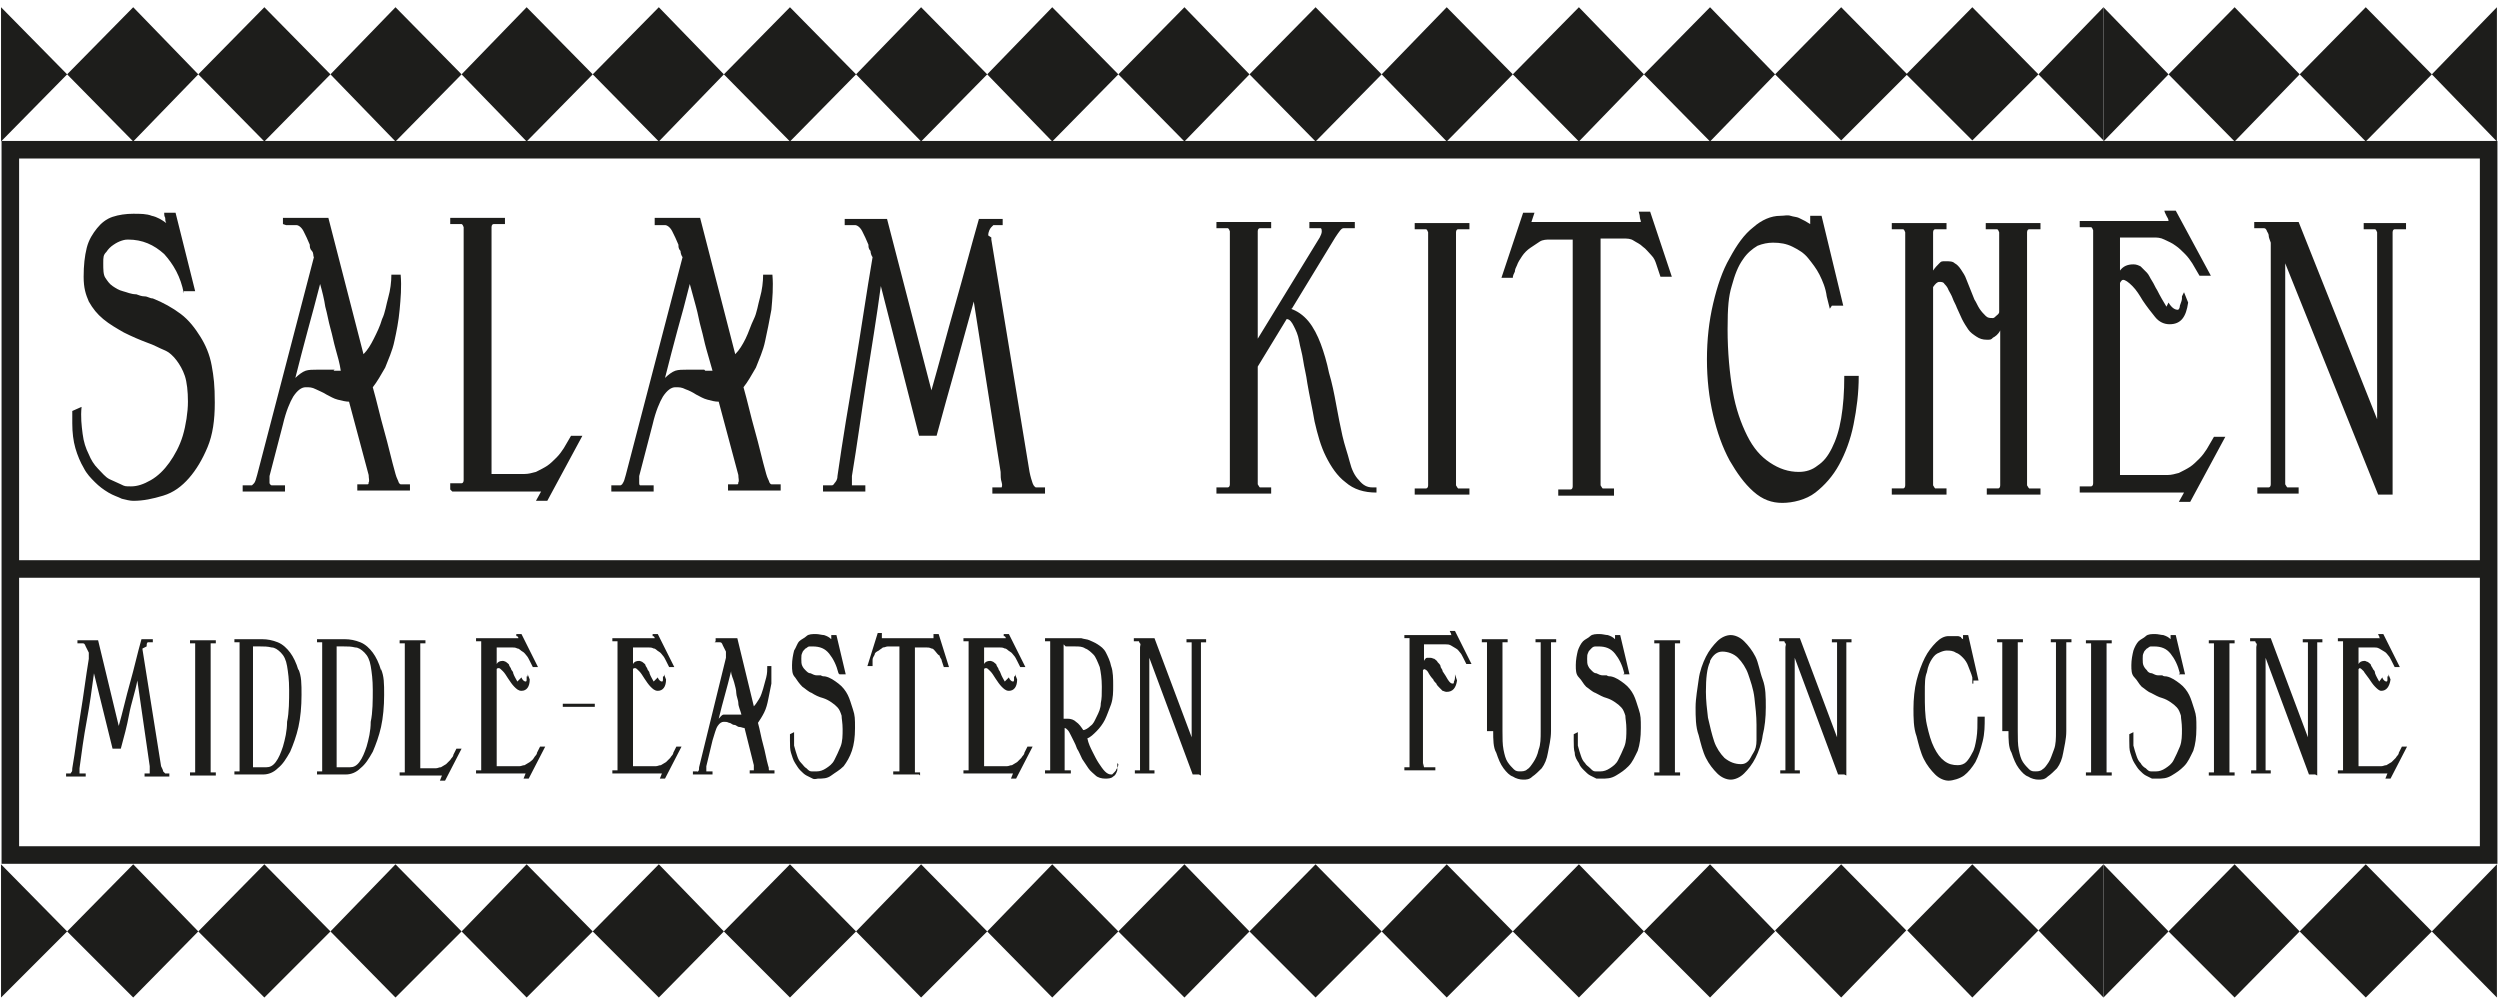
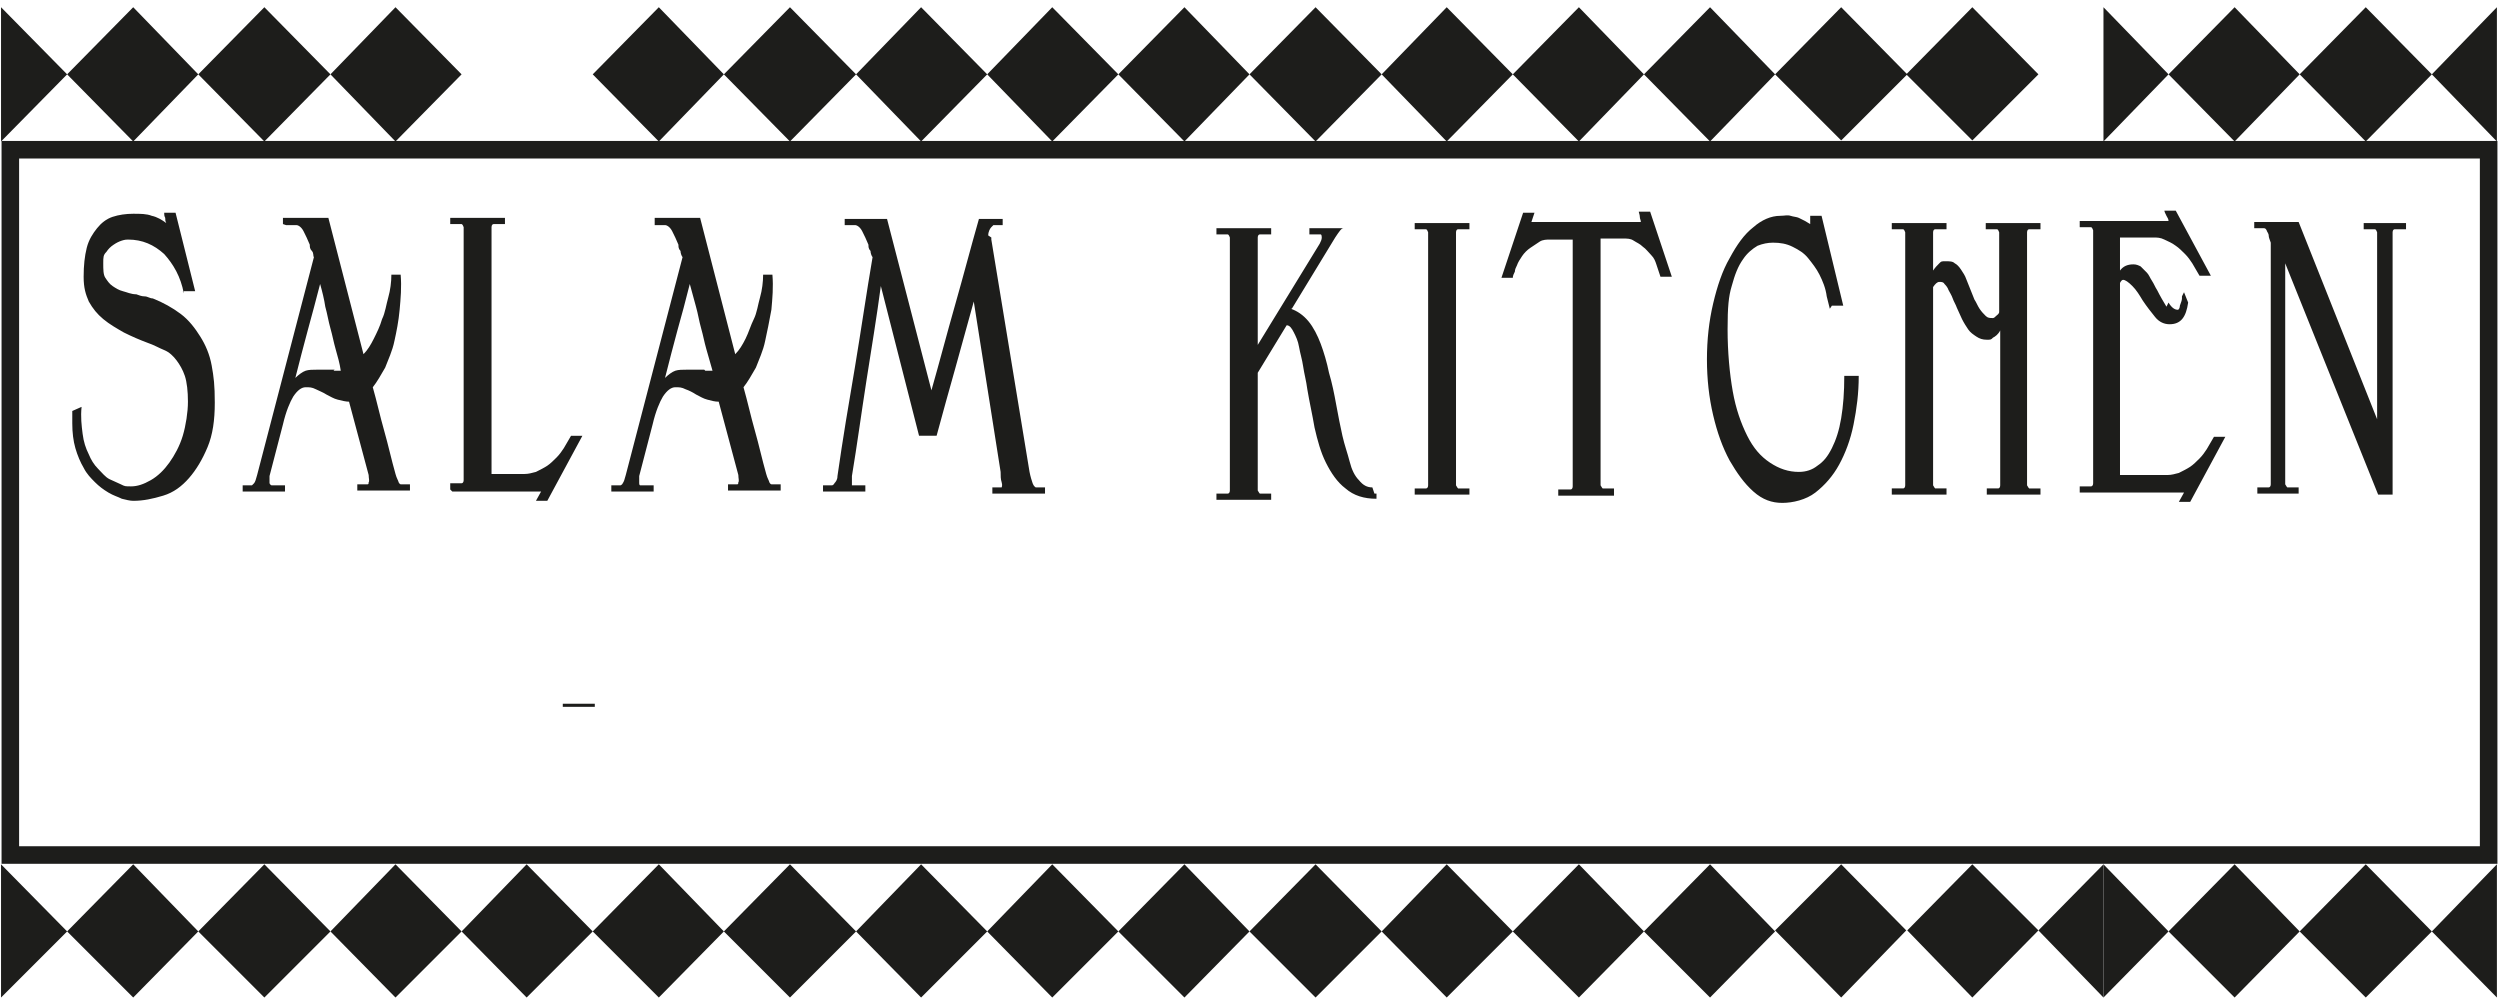
<svg xmlns="http://www.w3.org/2000/svg" id="Ebene_1" version="1.1" viewBox="0 0 242.1 96.8">
  <defs>
    <style>
      .st0, .st1, .st2 {
        fill: none;
      }

      .st3 {
        fill: #1d1d1b;
      }

      .st1 {
        stroke-width: 1.7px;
      }

      .st1, .st2 {
        stroke: #1d1d1b;
      }

      .st2 {
        stroke-width: .3px;
      }
    </style>
  </defs>
  <polygon class="st1" points="1 15.4 1 82 1 82.8 1.8 82.8 240.1 82.8 241 82.8 241 82 241 15.4 241 14.5 240.1 14.5 1.8 14.5 1 14.5 1 15.4" />
-   <line class="st1" x1="1" y1="55.1" x2="241.2" y2="55.1" />
-   <path class="st3" d="M231.7,47.9v-24.8c0-.2,0-.4,0-.6,0-.2.1-.3.2-.3h1.1v-.6h-4.1v.6h1.1c0,0,.1,0,.2.3,0,.2,0,.4,0,.6v17.5l-7.6-19.1h-4.3v.6h.9c.1,0,.2,0,.3.2,0,.1.2.3.2.5,0,.2.1.4.2.7,0,.3,0,.5,0,.8v22c0,.2,0,.4,0,.6,0,.2-.1.3-.2.3h-1.1v.6h4v-.6h-1.1c0,0-.1-.1-.2-.3,0-.2,0-.4,0-.6v-20.8l9,22.4h1.3,0ZM209.8,29.7c-.3-.5-.6-1-.9-1.6-.2-.3-.3-.6-.5-.9s-.3-.6-.5-.8c-.2-.2-.4-.4-.6-.6-.2-.1-.4-.2-.7-.2-.6,0-1,.2-1.3.6v-3.2h3.2c.4,0,.7,0,1.1.2s.7.3,1.1.6c.3.2.6.5.9.8.3.3.5.6.7.9l.7,1.2h1.1l-3.4-6.3h-1.1c0,.1.1.3.2.5.1.2.2.3.2.5h-8.6v.6h1.1c0,0,.1,0,.2.3,0,.2,0,.4,0,.6v23.3c0,.2,0,.4,0,.6,0,.2-.1.3-.2.3h-1.1v.6h10.1l-.5.9h1.1l3.4-6.3h-1.1l-.7,1.2c-.2.3-.4.6-.7.9s-.6.6-.9.8c-.3.2-.7.4-1.1.6-.4.1-.7.2-1.1.2h-4.6v-18.6h0c.1-.2.2-.3.3-.3.2,0,.5.2.9.6s.7.9,1,1.4c.4.6.8,1.1,1.2,1.6.4.5.9.7,1.4.7,1.1,0,1.6-.7,1.8-2.1l-.4-1-.2.4c0,0,0,.2,0,.2,0,.2-.1.4-.2.7,0,.2-.1.4-.2.4-.3,0-.6-.2-.9-.7M192.3,47.9h5.3v-.6h-1.1c0,0-.1-.1-.2-.3,0-.2,0-.4,0-.6v-23.3c0-.2,0-.4,0-.6,0-.2.1-.3.2-.3h1.1v-.6h-5.3v.6h1.1c0,0,.1,0,.2.3,0,.2,0,.4,0,.6v7.1h0c0,.2-.2.3-.3.4s-.2.2-.3.2c-.3,0-.5,0-.7-.2-.2-.2-.4-.4-.6-.7-.2-.3-.3-.6-.5-.9-.1-.3-.3-.7-.4-1-.1-.3-.3-.7-.4-1-.1-.3-.3-.6-.5-.9-.2-.3-.4-.5-.6-.6-.2-.2-.5-.2-.9-.2s-.4,0-.6.2c-.2.2-.4.4-.6.7v-3.1c0-.2,0-.4,0-.6,0-.2.1-.3.2-.3h1.1v-.6h-5.3v.6h1.1c0,0,.1,0,.2.3,0,.2,0,.4,0,.6v23.3c0,.2,0,.4,0,.6,0,.2-.1.3-.2.3h-1.1v.6h5.3v-.6h-1.1c0,0-.1-.1-.2-.3,0-.2,0-.4,0-.6v-18.6h0c.2-.3.4-.5.6-.5s.4,0,.5.2c.1.1.3.3.4.6.1.2.3.5.4.8.1.3.3.6.4.9.2.4.3.7.5,1.1s.4.7.6,1,.5.5.8.7c.3.2.6.3,1,.3s.4,0,.6-.2c.2-.1.5-.3.7-.7v14.4c0,.2,0,.4,0,.6,0,.2-.1.3-.2.3h-1.1v.6h0ZM177.4,29.6h1.1l-2.1-8.7h-1.1c0,.2,0,.3,0,.4s0,.3,0,.4c-.2-.1-.3-.2-.5-.3s-.4-.2-.6-.3-.5-.1-.8-.2-.6,0-1,0c-.9,0-1.8.4-2.6,1.1-.9.7-1.6,1.7-2.3,3-.7,1.2-1.2,2.7-1.6,4.4-.4,1.7-.6,3.5-.6,5.4s.2,3.7.6,5.4c.4,1.7.9,3.1,1.6,4.4.7,1.2,1.4,2.2,2.3,3s1.8,1.1,2.8,1.1,2.3-.3,3.2-1c.9-.7,1.7-1.6,2.3-2.7.6-1.1,1.1-2.4,1.4-3.9.3-1.5.5-3,.5-4.7h-1.4c0,1.6-.1,2.9-.3,4.1s-.5,2.1-.9,2.9c-.4.8-.8,1.3-1.4,1.7-.5.4-1.1.6-1.8.6-1,0-1.9-.3-2.8-.9s-1.6-1.4-2.2-2.6c-.6-1.2-1.1-2.6-1.4-4.3-.3-1.7-.5-3.8-.5-6s.1-3.2.4-4.2c.3-1.1.6-1.9,1.1-2.6.4-.6.9-1,1.4-1.3.5-.2,1-.3,1.5-.3.7,0,1.3.1,1.9.4s1.1.6,1.5,1.1.8,1,1.1,1.6.6,1.3.7,2.1l.3,1.2h0ZM156.3,47.9v-.6h-1.1c0,0-.1-.1-.2-.3,0-.2,0-.4,0-.6v-23.3h2.2c.4,0,.7,0,1,.2.3.2.6.3.9.6.3.2.5.5.8.8s.4.6.5.9l.4,1.2h1.1l-2.1-6.3h-1.1c0,.1.1.3.1.5,0,.2.1.3.1.5h-10.6l.3-.9h-1.1l-2.1,6.3h1.1c0-.2.1-.4.2-.6,0-.2.1-.4.2-.6.1-.3.3-.6.5-.9s.5-.6.8-.8.6-.4.9-.6.7-.2,1-.2h2.2v23.3c0,.2,0,.4,0,.6,0,.2-.1.3-.2.3h-1.2v.6h5.4ZM137,47.9h5.3v-.6h-1.1c0,0-.1-.1-.2-.3,0-.2,0-.4,0-.6v-23.3c0-.2,0-.4,0-.6,0-.2.1-.3.2-.3h1.1v-.6h-5.3v.6h1.1c0,0,.1,0,.2.3,0,.2,0,.4,0,.6v23.3c0,.2,0,.4,0,.6,0,.2-.1.3-.2.3h-1.1v.6ZM132.9,47.2c-.5,0-.9-.2-1.3-.7-.4-.4-.7-1-.9-1.8s-.5-1.6-.7-2.5-.4-1.9-.6-3c-.2-1.1-.4-2.1-.7-3.1-.2-1-.5-2-.8-2.8s-.7-1.6-1.2-2.2c-.5-.6-1.1-1-1.7-1.2h.1l4.2-6.9c.4-.6.6-.9.8-.9h1.1v-.6h-4.4v.6h1.1c0,0,.1,0,.1.3,0,.2-.1.4-.2.6-1,1.6-2,3.3-3,4.9s-2,3.3-3,4.9v-9.8c0-.2,0-.4,0-.6,0-.2.1-.3.2-.3h1.1v-.6h-5.3v.6h1.1c0,0,.1,0,.2.3,0,.2,0,.4,0,.6v23.3c0,.2,0,.4,0,.6,0,.2-.1.3-.2.3h-1.1v.6h5.3v-.6h-1.1c0,0-.1-.1-.2-.3,0-.2,0-.4,0-.6v-10.8h0c.5-.8.9-1.5,1.4-2.3s.9-1.5,1.4-2.3c.3,0,.5.3.7.7s.4.8.5,1.4c.1.6.3,1.2.4,1.9.1.7.3,1.4.4,2.2.2,1.2.5,2.5.7,3.7.3,1.3.6,2.4,1.1,3.4s1.1,1.9,1.9,2.5c.8.7,1.8,1,3,1,0,0,0,0,0-.1s0-.1,0-.1c0,0,0,0,0-.1v-.2h-.2Z" />
+   <path class="st3" d="M231.7,47.9v-24.8c0-.2,0-.4,0-.6,0-.2.1-.3.2-.3h1.1v-.6h-4.1v.6h1.1c0,0,.1,0,.2.3,0,.2,0,.4,0,.6v17.5l-7.6-19.1h-4.3v.6h.9c.1,0,.2,0,.3.2,0,.1.2.3.2.5,0,.2.1.4.2.7,0,.3,0,.5,0,.8v22c0,.2,0,.4,0,.6,0,.2-.1.3-.2.3h-1.1v.6h4v-.6h-1.1c0,0-.1-.1-.2-.3,0-.2,0-.4,0-.6v-20.8l9,22.4h1.3,0ZM209.8,29.7c-.3-.5-.6-1-.9-1.6-.2-.3-.3-.6-.5-.9s-.3-.6-.5-.8c-.2-.2-.4-.4-.6-.6-.2-.1-.4-.2-.7-.2-.6,0-1,.2-1.3.6v-3.2h3.2c.4,0,.7,0,1.1.2s.7.3,1.1.6c.3.2.6.5.9.8.3.3.5.6.7.9l.7,1.2h1.1l-3.4-6.3h-1.1c0,.1.1.3.2.5.1.2.2.3.2.5h-8.6v.6h1.1c0,0,.1,0,.2.3,0,.2,0,.4,0,.6v23.3c0,.2,0,.4,0,.6,0,.2-.1.3-.2.3h-1.1v.6h10.1l-.5.9h1.1l3.4-6.3h-1.1l-.7,1.2c-.2.3-.4.6-.7.9s-.6.6-.9.8c-.3.2-.7.4-1.1.6-.4.1-.7.2-1.1.2h-4.6v-18.6h0c.1-.2.2-.3.3-.3.2,0,.5.2.9.6s.7.9,1,1.4c.4.6.8,1.1,1.2,1.6.4.5.9.7,1.4.7,1.1,0,1.6-.7,1.8-2.1l-.4-1-.2.4c0,0,0,.2,0,.2,0,.2-.1.4-.2.7,0,.2-.1.4-.2.4-.3,0-.6-.2-.9-.7M192.3,47.9h5.3v-.6h-1.1c0,0-.1-.1-.2-.3,0-.2,0-.4,0-.6v-23.3c0-.2,0-.4,0-.6,0-.2.1-.3.2-.3h1.1v-.6h-5.3v.6h1.1c0,0,.1,0,.2.3,0,.2,0,.4,0,.6v7.1h0c0,.2-.2.3-.3.4s-.2.2-.3.2c-.3,0-.5,0-.7-.2-.2-.2-.4-.4-.6-.7-.2-.3-.3-.6-.5-.9-.1-.3-.3-.7-.4-1-.1-.3-.3-.7-.4-1-.1-.3-.3-.6-.5-.9-.2-.3-.4-.5-.6-.6-.2-.2-.5-.2-.9-.2s-.4,0-.6.2c-.2.2-.4.4-.6.7v-3.1c0-.2,0-.4,0-.6,0-.2.1-.3.2-.3h1.1v-.6h-5.3v.6h1.1c0,0,.1,0,.2.3,0,.2,0,.4,0,.6v23.3c0,.2,0,.4,0,.6,0,.2-.1.3-.2.3h-1.1v.6h5.3v-.6h-1.1c0,0-.1-.1-.2-.3,0-.2,0-.4,0-.6v-18.6h0c.2-.3.4-.5.6-.5s.4,0,.5.2c.1.1.3.3.4.6.1.2.3.5.4.8.1.3.3.6.4.9.2.4.3.7.5,1.1s.4.7.6,1,.5.5.8.7c.3.2.6.3,1,.3s.4,0,.6-.2c.2-.1.5-.3.7-.7v14.4c0,.2,0,.4,0,.6,0,.2-.1.3-.2.3h-1.1v.6h0ZM177.4,29.6h1.1l-2.1-8.7h-1.1c0,.2,0,.3,0,.4s0,.3,0,.4c-.2-.1-.3-.2-.5-.3s-.4-.2-.6-.3-.5-.1-.8-.2-.6,0-1,0c-.9,0-1.8.4-2.6,1.1-.9.7-1.6,1.7-2.3,3-.7,1.2-1.2,2.7-1.6,4.4-.4,1.7-.6,3.5-.6,5.4s.2,3.7.6,5.4c.4,1.7.9,3.1,1.6,4.4.7,1.2,1.4,2.2,2.3,3s1.8,1.1,2.8,1.1,2.3-.3,3.2-1c.9-.7,1.7-1.6,2.3-2.7.6-1.1,1.1-2.4,1.4-3.9.3-1.5.5-3,.5-4.7h-1.4c0,1.6-.1,2.9-.3,4.1s-.5,2.1-.9,2.9c-.4.8-.8,1.3-1.4,1.7-.5.4-1.1.6-1.8.6-1,0-1.9-.3-2.8-.9s-1.6-1.4-2.2-2.6c-.6-1.2-1.1-2.6-1.4-4.3-.3-1.7-.5-3.8-.5-6s.1-3.2.4-4.2c.3-1.1.6-1.9,1.1-2.6.4-.6.9-1,1.4-1.3.5-.2,1-.3,1.5-.3.7,0,1.3.1,1.9.4s1.1.6,1.5,1.1.8,1,1.1,1.6.6,1.3.7,2.1l.3,1.2h0ZM156.3,47.9v-.6h-1.1c0,0-.1-.1-.2-.3,0-.2,0-.4,0-.6v-23.3h2.2c.4,0,.7,0,1,.2.3.2.6.3.9.6.3.2.5.5.8.8s.4.6.5.9l.4,1.2h1.1l-2.1-6.3h-1.1c0,.1.1.3.1.5,0,.2.1.3.1.5h-10.6l.3-.9h-1.1l-2.1,6.3h1.1c0-.2.1-.4.2-.6,0-.2.1-.4.2-.6.1-.3.3-.6.5-.9s.5-.6.8-.8.6-.4.9-.6.7-.2,1-.2h2.2v23.3c0,.2,0,.4,0,.6,0,.2-.1.3-.2.3h-1.2v.6h5.4ZM137,47.9h5.3v-.6h-1.1c0,0-.1-.1-.2-.3,0-.2,0-.4,0-.6v-23.3c0-.2,0-.4,0-.6,0-.2.1-.3.2-.3h1.1v-.6h-5.3v.6h1.1c0,0,.1,0,.2.3,0,.2,0,.4,0,.6v23.3c0,.2,0,.4,0,.6,0,.2-.1.3-.2.3h-1.1v.6ZM132.9,47.2c-.5,0-.9-.2-1.3-.7-.4-.4-.7-1-.9-1.8s-.5-1.6-.7-2.5-.4-1.9-.6-3c-.2-1.1-.4-2.1-.7-3.1-.2-1-.5-2-.8-2.8s-.7-1.6-1.2-2.2c-.5-.6-1.1-1-1.7-1.2h.1l4.2-6.9c.4-.6.6-.9.8-.9h1.1h-4.4v.6h1.1c0,0,.1,0,.1.3,0,.2-.1.4-.2.6-1,1.6-2,3.3-3,4.9s-2,3.3-3,4.9v-9.8c0-.2,0-.4,0-.6,0-.2.1-.3.2-.3h1.1v-.6h-5.3v.6h1.1c0,0,.1,0,.2.3,0,.2,0,.4,0,.6v23.3c0,.2,0,.4,0,.6,0,.2-.1.3-.2.3h-1.1v.6h5.3v-.6h-1.1c0,0-.1-.1-.2-.3,0-.2,0-.4,0-.6v-10.8h0c.5-.8.9-1.5,1.4-2.3s.9-1.5,1.4-2.3c.3,0,.5.3.7.7s.4.8.5,1.4c.1.6.3,1.2.4,1.9.1.7.3,1.4.4,2.2.2,1.2.5,2.5.7,3.7.3,1.3.6,2.4,1.1,3.4s1.1,1.9,1.9,2.5c.8.7,1.8,1,3,1,0,0,0,0,0-.1s0-.1,0-.1c0,0,0,0,0-.1v-.2h-.2Z" />
  <path class="st3" d="M95.7,22.8h0c0-.4.2-.7.3-.8,0,0,.2-.2.2-.2h.9v-.6h-2.3c-.8,2.8-1.5,5.5-2.3,8.3s-1.5,5.5-2.3,8.3l-4.3-16.6h-4.1v.6h1c.2,0,.5.2.7.6.2.4.4.8.6,1.3h0c0,.2,0,.4.2.6,0,.2.1.5.2.6-.6,3.5-1.1,7-1.7,10.6-.6,3.5-1.2,7.1-1.7,10.6,0,.4-.2.6-.3.7,0,.1-.2.2-.2.2h-.9v.6h4.1v-.6h-1.3c0,0,0,0,0-.2,0-.1,0-.4,0-.7.5-3,.9-6,1.4-9.2.5-3.2,1-6.2,1.4-9.2l3.7,14.5h1.7c.6-2.2,1.2-4.4,1.8-6.5.6-2.2,1.2-4.3,1.8-6.5l2.6,16.5c0,.4,0,.7.1,1s0,.5,0,.5h-.9v.6h5.1v-.6h-.9c0,0-.2-.1-.3-.4-.1-.3-.2-.6-.3-1.1l-3.7-22.5h0v-.2s0,0,0,0ZM68.2,35.8c-.2,0-.4,0-.6,0-.4,0-.7,0-1.1,0s-.8,0-1.1.1c-.3.1-.7.4-1,.7.4-1.6.8-3.1,1.2-4.6.4-1.4.8-2.9,1.2-4.5.2.7.4,1.5.6,2.2.2.7.3,1.4.5,2.1.2.7.3,1.3.5,2,.2.7.4,1.4.6,2.1-.2,0-.4,0-.7,0M63.4,21.8h1c.2,0,.5.2.7.6.2.4.4.8.6,1.3h0c0,.2,0,.4.2.6,0,.2.1.5.2.6l-5.5,21.1c-.1.4-.2.7-.3.8,0,.1-.2.2-.2.2h-.9v.6h4.1v-.6h-1.3c0,0-.1,0-.1-.2s0-.4,0-.7l1.3-5c.3-1.3.7-2.2,1-2.7.4-.6.8-.9,1.2-.9s.6,0,1,.2c.3.1.7.3,1,.5h0c.4.2.7.4,1.1.5.4.1.7.2,1.1.2h0l1.9,7.1c0,.3.1.6,0,.7,0,.1,0,.2-.1.2h-.9v.6h5.1v-.6h-.9c0,0-.1,0-.2-.2,0-.1-.2-.4-.3-.8-.4-1.4-.7-2.8-1.1-4.2-.4-1.4-.7-2.8-1.1-4.2h0c.4-.5.8-1.2,1.2-1.9.3-.8.7-1.6.9-2.6.2-.9.4-1.9.6-3,.1-1.1.2-2.2.1-3.4h-.9c0,.7-.1,1.5-.3,2.2s-.3,1.5-.6,2.1-.5,1.3-.8,1.9c-.3.6-.6,1.1-1,1.5l-3.4-13.2h-4.4v.6h0ZM43.8,47.6h8.6l-.5.9h1.1l3.4-6.3h-1.1l-.7,1.2c-.2.3-.4.6-.7.9s-.6.6-.9.8c-.3.2-.7.4-1.1.6-.4.1-.7.2-1.1.2h-3.2v-23.3c0-.2,0-.4,0-.6s.1-.3.2-.3h1.1v-.6h-5.3v.6h1.1c0,0,.1,0,.2.3,0,.2,0,.4,0,.6v23.3c0,.2,0,.4,0,.6,0,.2-.1.3-.2.3h-1.1v.6h0ZM32.4,35.8c-.2,0-.4,0-.6,0-.4,0-.7,0-1.1,0s-.8,0-1.1.1c-.3.1-.7.4-1,.7.4-1.6.8-3.1,1.2-4.6s.8-2.9,1.2-4.5c.2.7.4,1.5.5,2.2.2.7.3,1.4.5,2.1.2.7.3,1.3.5,2,.2.7.4,1.4.5,2.1-.2,0-.4,0-.7,0M27.7,21.8h1c.2,0,.5.2.7.6.2.4.4.8.6,1.3h0c0,.2,0,.4.2.6s.1.5.2.6l-5.5,21.1c-.1.4-.2.7-.3.8s-.2.2-.2.2h-.9v.6h4.1v-.6h-1.3c0,0-.1,0-.2-.2,0-.1,0-.4,0-.7l1.3-5c.3-1.3.7-2.2,1-2.7.4-.6.8-.9,1.2-.9s.6,0,1,.2.7.3,1,.5h0c.4.2.7.4,1.1.5s.8.2,1.1.2h0l1.9,7.1c0,.3.1.6,0,.7,0,.1,0,.2-.1.2h-1v.6h5.1v-.6h-.9c0,0-.1,0-.2-.2,0-.1-.2-.4-.3-.8-.4-1.4-.7-2.8-1.1-4.2s-.7-2.8-1.1-4.2h0c.4-.5.8-1.2,1.2-1.9.3-.8.7-1.6.9-2.6.2-.9.4-1.9.5-3,.1-1.1.2-2.2.1-3.4h-.9c0,.7-.1,1.5-.3,2.2s-.3,1.5-.6,2.1c-.2.7-.5,1.3-.8,1.9-.3.6-.6,1.1-1,1.5l-3.4-13.2h-4.4v.6h0ZM17.7,28.2h1.2l-1.9-7.6h-1.1c0,.2,0,.3.1.5,0,.2,0,.3.1.5-.4-.3-.9-.6-1.4-.7-.5-.2-1.1-.2-1.8-.2s-1.4.1-2,.3c-.6.2-1.1.6-1.5,1.1-.4.5-.8,1.1-1,1.9-.2.8-.3,1.7-.3,2.8s.2,1.7.5,2.4c.4.7.8,1.2,1.4,1.7s1.3.9,2,1.3c.8.4,1.5.7,2.3,1,.6.2,1.1.5,1.6.7.5.2.9.6,1.2,1s.6.9.8,1.5c.2.6.3,1.5.3,2.5s-.2,2.3-.5,3.3-.8,1.9-1.3,2.6c-.5.7-1.1,1.3-1.8,1.7-.7.4-1.3.6-1.9.6s-.6,0-1-.2-.7-.3-1.1-.5c-.4-.2-.7-.6-1.1-1s-.7-.9-.9-1.4c-.3-.6-.5-1.2-.6-2-.1-.8-.2-1.6-.1-2.6l-.9.4c0,.4,0,.8,0,1.2,0,.9.1,1.7.3,2.4s.5,1.4.8,1.9c.3.6.7,1,1.1,1.4.4.4.8.7,1.3,1s.9.4,1.3.6c.4.1.8.2,1.1.2,1,0,1.9-.2,2.9-.5s1.8-.9,2.5-1.7c.7-.8,1.3-1.8,1.8-3,.5-1.2.7-2.6.7-4.3s-.1-2.5-.3-3.6c-.2-1.1-.6-2-1.1-2.8-.5-.8-1.1-1.6-1.9-2.2s-1.7-1.1-2.7-1.5c-.3,0-.5-.2-.8-.2-.3,0-.5-.1-.8-.2-.5,0-.9-.2-1.3-.3-.4-.1-.7-.3-1-.5s-.5-.5-.7-.8c-.2-.3-.2-.8-.2-1.4s0-.8.3-1.1c.2-.3.4-.5.7-.7s.5-.3.8-.4.5-.1.6-.1c1.4,0,2.5.5,3.5,1.4.9,1,1.6,2.2,1.9,3.8" />
  <polygon class="st3" points="6.5 7.2 12.9 13.7 19.2 7.2 12.9 .7 6.5 7.2" />
-   <polygon class="st3" points="44.7 7.2 51 13.7 57.4 7.2 51 .7 44.7 7.2" />
  <polygon class="st3" points="82.9 7.2 89.2 13.7 95.6 7.2 89.2 .7 82.9 7.2" />
  <polygon class="st3" points="121 7.2 127.4 13.7 133.8 7.2 127.4 .7 121 7.2" />
  <polygon class="st3" points="19.2 7.2 25.6 13.7 32 7.2 25.6 .7 19.2 7.2" />
  <polygon class="st3" points="57.4 7.2 63.8 13.7 70.1 7.2 63.8 .7 57.4 7.2" />
  <polygon class="st3" points="95.6 7.2 101.9 13.7 108.3 7.2 101.9 .7 95.6 7.2" />
  <polygon class="st3" points="133.8 7.2 140.1 13.7 146.5 7.2 140.1 .7 133.8 7.2" />
  <polygon class="st3" points="32 7.2 38.3 13.7 44.7 7.2 38.3 .7 32 7.2" />
  <polygon class="st3" points="70.1 7.2 76.5 13.7 82.9 7.2 76.5 .7 70.1 7.2" />
  <polygon class="st3" points="108.3 7.2 114.7 13.7 121 7.2 114.7 .7 108.3 7.2" />
  <polygon class="st3" points="146.5 7.2 152.9 13.7 159.2 7.2 152.9 .7 146.5 7.2" />
  <polygon class="st3" points="159.2 7.2 165.6 13.7 171.9 7.2 165.6 .7 159.2 7.2" />
  <polygon class="st3" points="171.9 7.2 178.3 13.6 184.7 7.2 178.3 .7 171.9 7.2" />
  <polygon class="st3" points="184.6 7.2 191 13.6 197.4 7.2 191 .7 184.6 7.2" />
-   <polyline class="st3" points="203.7 .7 197.4 7.2 203.7 13.6" />
  <polygon class="st3" points="6.5 7.2 .1 .7 .1 13.7 6.5 7.2" />
  <polygon class="st3" points="210 7.2 216.4 13.7 222.7 7.2 216.4 .7 210 7.2" />
  <polygon class="st3" points="222.7 7.2 229.1 13.7 235.5 7.2 229.1 .7 222.7 7.2" />
  <polyline class="st3" points="241.8 .7 235.5 7.2 241.8 13.7" />
  <polygon class="st3" points="210 7.2 203.7 .7 203.7 13.7 210 7.2" />
  <polygon class="st3" points="6.5 90.2 12.9 96.6 19.2 90.2 12.9 83.7 6.5 90.2" />
  <polygon class="st3" points="44.7 90.2 51 96.6 57.4 90.2 51 83.7 44.7 90.2" />
  <polygon class="st3" points="82.9 90.2 89.2 96.6 95.6 90.2 89.2 83.7 82.9 90.2" />
  <polygon class="st3" points="121 90.2 127.4 96.6 133.8 90.2 127.4 83.7 121 90.2" />
  <polygon class="st3" points="19.2 90.2 25.6 96.6 32 90.2 25.6 83.7 19.2 90.2" />
  <polygon class="st3" points="57.4 90.2 63.8 96.6 70.1 90.2 63.8 83.7 57.4 90.2" />
  <polygon class="st3" points="95.6 90.2 101.9 96.6 108.3 90.2 101.9 83.7 95.6 90.2" />
  <polygon class="st3" points="133.8 90.2 140.1 96.6 146.5 90.2 140.1 83.7 133.8 90.2" />
  <polygon class="st3" points="32 90.2 38.3 96.6 44.7 90.2 38.3 83.7 32 90.2" />
  <polygon class="st3" points="70.1 90.2 76.5 96.6 82.9 90.2 76.5 83.7 70.1 90.2" />
  <polygon class="st3" points="108.3 90.2 114.7 96.6 121 90.2 114.7 83.7 108.3 90.2" />
  <polygon class="st3" points="146.5 90.2 152.9 96.6 159.2 90.2 152.9 83.7 146.5 90.2" />
  <polygon class="st3" points="159.2 90.2 165.6 96.6 171.9 90.2 165.6 83.7 159.2 90.2" />
  <polygon class="st3" points="171.9 90.1 178.3 96.6 184.6 90.1 178.3 83.7 171.9 90.1" />
  <polygon class="st3" points="184.7 90.1 191 96.6 197.4 90.1 191 83.7 184.7 90.1" />
  <polyline class="st3" points="203.7 83.7 197.4 90.1 203.7 96.6" />
  <polygon class="st3" points="6.5 90.2 .1 83.7 .1 96.6 6.5 90.2" />
  <polygon class="st3" points="210 90.2 216.4 96.6 222.7 90.2 216.4 83.7 210 90.2" />
  <polygon class="st3" points="222.7 90.2 229.1 96.6 235.5 90.2 229.1 83.7 222.7 90.2" />
  <polyline class="st3" points="241.8 83.7 235.5 90.2 241.8 96.6" />
  <polygon class="st3" points="210 90.2 203.7 83.7 203.7 96.6 210 90.2" />
-   <path class="st3" d="M230.4,66c-.1-.2-.3-.5-.4-.8,0-.2-.1-.3-.2-.4,0-.1-.2-.3-.2-.4s-.2-.2-.3-.3c-.1,0-.2-.1-.3-.1-.3,0-.5.1-.6.3v-1.6h1.5c.2,0,.3,0,.5.1s.3.2.5.3.3.3.4.4c.1.1.2.3.3.5l.3.6h.5l-1.6-3.2h-.5c0,0,0,.1.1.2,0,0,0,.2.1.2h-4.1v.3h.5s0,0,0,.1c0,.1,0,.2,0,.3v11.7c0,.1,0,.2,0,.3s0,.1,0,.1h-.5v.3h4.8l-.2.5h.5l1.6-3.1h-.5l-.3.6c0,.2-.2.3-.3.5-.1.1-.3.3-.4.4-.2.1-.3.2-.5.3-.2,0-.3.1-.5.1h-2.2v-9.4h0c0,0,.1-.1.1-.1.1,0,.2.1.4.3.1.2.3.4.5.7.2.3.4.6.6.8s.4.4.6.4c.5,0,.8-.4.9-1.1l-.2-.5v.2c0,0-.1,0-.1,0,0,.1,0,.2,0,.3s0,.2-.1.2c-.1,0-.3-.1-.4-.4M224.4,75.1v-12.5c0-.1,0-.2,0-.3s0-.1,0-.1h.5v-.3h-1.9v.3h.5s0,0,0,.1c0,.1,0,.2,0,.3v8.8l-3.6-9.6h-2v.3h.4c0,0,.1,0,.1,0s0,.1.1.2,0,.2,0,.4,0,.3,0,.4v11.1c0,.1,0,.2,0,.3s0,.1,0,.1h-.5v.3h1.9v-.3h-.5s0,0,0-.1c0-.1,0-.2,0-.3v-10.5l4.2,11.3h.6ZM213.9,75.1h2.5v-.3h-.5s0,0,0-.1c0-.1,0-.2,0-.3v-11.7c0-.1,0-.2,0-.3s0-.1,0-.1h.5v-.3h-2.5v.3h.5s0,0,0,.1c0,.1,0,.2,0,.3v11.7c0,.1,0,.2,0,.3s0,.1,0,.1h-.5v.3ZM211,65.3h.6l-.9-3.8h-.5c0,0,0,.2,0,.2s0,.2,0,.2c-.2-.2-.4-.3-.7-.4-.2,0-.5-.1-.8-.1s-.7,0-.9.2-.5.3-.7.5c-.2.2-.4.6-.5.9-.1.4-.2.9-.2,1.4s0,.9.3,1.2.4.6.7.9c.3.2.6.5.9.6.4.2.7.4,1.1.5.3.1.5.2.8.4s.4.3.6.5.3.5.4.8c0,.3.1.7.1,1.3s0,1.2-.2,1.7c-.2.5-.4.9-.6,1.3s-.5.6-.8.8-.6.3-.9.3-.3,0-.5,0c-.2,0-.3-.1-.5-.3-.2-.1-.4-.3-.5-.5-.2-.2-.3-.4-.4-.7s-.2-.6-.3-1c0-.4,0-.8,0-1.3l-.4.2c0,.2,0,.4,0,.6,0,.5,0,.9.1,1.2s.2.7.4,1,.3.5.5.7c.2.2.4.4.6.5s.4.2.6.3c.2,0,.4,0,.5,0,.5,0,.9,0,1.4-.3s.8-.5,1.2-.9.6-.9.9-1.5c.2-.6.3-1.3.3-2.2s0-1.2-.2-1.8-.3-1-.5-1.4c-.2-.4-.5-.8-.9-1.1-.4-.3-.8-.6-1.3-.7-.1,0-.3,0-.4-.1-.1,0-.2,0-.4,0-.2,0-.4-.1-.6-.2-.2,0-.4-.1-.5-.3-.1-.1-.2-.2-.3-.4s-.1-.4-.1-.7,0-.4.1-.6c0-.1.2-.3.3-.4.1,0,.2-.2.4-.2.1,0,.2,0,.3,0,.7,0,1.2.2,1.6.7.4.5.7,1.1.9,1.9M202,75.1h2.5v-.3h-.5s0,0,0-.1c0-.1,0-.2,0-.3v-11.7c0-.1,0-.2,0-.3s0-.1,0-.1h.5v-.3h-2.5v.3h.5s0,0,0,.1c0,.1,0,.2,0,.3v11.7c0,.1,0,.2,0,.3s0,.1,0,.1h-.5v.3ZM194.5,70.8c0,.8,0,1.6.3,2.1.2.6.4,1.1.7,1.5s.6.7.9.8c.3.2.7.3,1,.3s.6,0,.9-.3c.3-.2.6-.5.9-.8.3-.4.5-.9.6-1.5s.3-1.3.3-2.1v-8.2c0-.1,0-.2,0-.3s0-.1,0-.1h.5v-.3h-2v.3h.5s0,0,0,.1c0,.1,0,.2,0,.3v8.2c0,.7,0,1.3-.2,1.8s-.3.9-.5,1.2-.4.6-.6.7c-.2.2-.5.2-.7.2s-.4,0-.6-.2-.4-.4-.6-.7-.3-.7-.4-1.2-.1-1.1-.1-1.8v-8.2c0-.1,0-.2,0-.3s0-.1,0-.1h.5v-.3h-2.5v.3h.5s0,0,0,.1c0,.1,0,.2,0,.3v8.2h0ZM191.1,65.9h.5l-1-4.4h-.5c0,0,0,.1,0,.2s0,.1,0,.2c0,0-.2-.1-.2-.2,0,0-.2-.1-.3-.1-.1,0-.2,0-.4,0-.1,0-.3,0-.5,0-.4,0-.8.2-1.2.6-.4.4-.8.9-1.1,1.5s-.6,1.4-.8,2.2-.3,1.8-.3,2.7,0,1.9.3,2.7c.2.8.4,1.6.7,2.2.3.6.7,1.1,1.1,1.5.4.4.9.6,1.3.6s1.1-.2,1.5-.5.8-.8,1.1-1.3c.3-.6.5-1.2.7-2s.2-1.5.2-2.4h-.7c0,.8,0,1.5-.1,2.1-.1.6-.2,1.1-.4,1.4-.2.4-.4.7-.6.9-.2.2-.5.3-.8.3-.5,0-.9-.1-1.3-.4s-.7-.7-1-1.3-.5-1.3-.7-2.2-.2-1.9-.2-3,0-1.6.2-2.1c.1-.6.3-1,.5-1.3s.4-.5.7-.6c.2-.1.5-.2.7-.2.3,0,.6,0,.9.2.3.1.5.3.7.5s.4.5.5.8c.1.3.3.7.4,1.1v.6c.1,0,.1,0,.1,0ZM178.8,75.1v-12.5c0-.1,0-.2,0-.3s0-.1,0-.1h.5v-.3h-1.9v.3h.5s0,0,0,.1c0,.1,0,.2,0,.3v8.8l-3.6-9.6h-2v.3h.4c0,0,.1,0,.1,0s0,.1.1.2,0,.2,0,.4,0,.3,0,.4v11.1c0,.1,0,.2,0,.3s0,.1,0,.1h-.5v.3h1.9v-.3h-.5s0,0,0-.1c0-.1,0-.2,0-.3v-10.5l4.2,11.3h.6ZM165.6,64c.3-.6.7-.9,1.2-.9s1.1.2,1.5.6c.4.4.8,1,1,1.6s.5,1.4.6,2.3c.1.9.2,1.7.2,2.6s0,1,0,1.5-.1.9-.3,1.2-.3.6-.5.8c-.2.2-.4.3-.7.3-.6,0-1.1-.2-1.6-.6-.4-.4-.8-1-1-1.6s-.4-1.4-.6-2.3c-.1-.8-.2-1.7-.2-2.5,0-1.3.1-2.3.4-2.9M164.5,71.2c.2.8.4,1.6.7,2.2s.7,1.1,1.1,1.5c.4.4.9.6,1.3.6s.9-.2,1.3-.6c.4-.4.8-.9,1.1-1.5s.6-1.4.7-2.2c.2-.8.3-1.7.3-2.7s0-1.9-.3-2.7-.4-1.6-.7-2.2-.7-1.1-1.1-1.5c-.4-.4-.9-.6-1.3-.6s-.9.2-1.3.6c-.4.4-.8.9-1.1,1.5s-.6,1.4-.7,2.2-.3,1.8-.3,2.7,0,1.9.3,2.7M160.2,75.1h2.5v-.3h-.5s0,0,0-.1c0-.1,0-.2,0-.3v-11.7c0-.1,0-.2,0-.3s0-.1,0-.1h.5v-.3h-2.5v.3h.5s0,0,0,.1c0,.1,0,.2,0,.3v11.7c0,.1,0,.2,0,.3s0,.1,0,.1h-.5v.3ZM157.2,65.3h.6l-.9-3.8h-.5c0,0,0,.2,0,.2s0,.2,0,.2c-.2-.2-.4-.3-.7-.4-.2,0-.5-.1-.8-.1s-.7,0-.9.2-.5.3-.7.5c-.2.2-.4.6-.5.9-.1.4-.2.9-.2,1.4s0,.9.3,1.2.4.6.7.9c.3.2.6.5.9.6.4.2.7.4,1.1.5.3.1.5.2.8.4s.4.3.6.5c.2.2.3.5.4.8,0,.3.1.7.1,1.3s0,1.2-.2,1.7-.4.9-.6,1.3-.5.6-.8.8-.6.3-.9.3-.3,0-.5,0c-.2,0-.3-.1-.5-.3s-.4-.3-.5-.5c-.2-.2-.3-.4-.4-.7s-.2-.6-.3-1c0-.4,0-.8,0-1.3l-.4.2c0,.2,0,.4,0,.6,0,.5,0,.9.1,1.2,0,.4.2.7.4,1,.1.3.3.5.5.7.2.2.4.4.6.5.2.1.4.2.6.3.2,0,.4,0,.5,0,.5,0,.9,0,1.4-.3s.8-.5,1.2-.9.6-.9.9-1.5c.2-.6.3-1.3.3-2.2s0-1.2-.2-1.8-.3-1-.5-1.4c-.2-.4-.5-.8-.9-1.1-.4-.3-.8-.6-1.3-.7-.1,0-.3,0-.4-.1-.1,0-.2,0-.4,0-.2,0-.4-.1-.6-.2-.2,0-.3-.1-.5-.3s-.2-.2-.3-.4-.1-.4-.1-.7,0-.4.1-.6c0-.1.2-.3.3-.4s.2-.2.4-.2c.1,0,.2,0,.3,0,.7,0,1.2.2,1.6.7.4.5.7,1.1.9,1.9M144.6,70.8c0,.8,0,1.6.3,2.1.2.6.4,1.1.7,1.5s.6.7.9.8c.3.2.7.3,1,.3s.6,0,.9-.3c.3-.2.6-.5.9-.8.3-.4.5-.9.6-1.5s.3-1.3.3-2.1v-8.2c0-.1,0-.2,0-.3s0-.1,0-.1h.5v-.3h-2v.3h.5s0,0,0,.1c0,.1,0,.2,0,.3v8.2c0,.7,0,1.3-.2,1.8-.1.5-.3.9-.5,1.2s-.4.6-.6.7c-.2.2-.5.2-.7.2s-.4,0-.6-.2c-.2-.2-.4-.4-.6-.7s-.3-.7-.4-1.2-.1-1.1-.1-1.8v-8.2c0-.1,0-.2,0-.3s0-.1,0-.1h.5v-.3h-2.5v.3h.5s0,0,0,.1c0,.1,0,.2,0,.3v8.2h0ZM137.8,74.3v-9.4h0s0,0,.1-.1c0,0,0,0,0,0,.1,0,.3.1.4.3s.3.5.5.7c0,.1.2.3.3.4,0,.1.2.3.3.4.1.1.2.2.3.3.1,0,.2.1.4.1.6,0,.9-.4,1-1.1l-.2-.6c0,0,0,.2,0,.2,0,0,0,.1,0,.1,0,.1,0,.2-.1.4,0,.1,0,.2-.1.2-.2,0-.3-.1-.5-.4-.1-.2-.3-.5-.5-.8,0-.2-.2-.3-.2-.5,0-.1-.2-.3-.3-.4,0-.1-.2-.2-.3-.3-.1,0-.2-.1-.4-.1s-.2,0-.3,0-.2.1-.3.3v-1.6h2.1c.2,0,.3,0,.5.1s.3.2.5.3.3.3.4.4c.1.1.2.3.3.5l.3.6h.5l-1.6-3.2h-.5c0,0,0,.1.1.2,0,0,0,.2.1.2h-4.6v.3h.5s0,0,0,.1c0,.1,0,.2,0,.3v11.7c0,.1,0,.2,0,.3s0,.1,0,.1h-.5v.3h3v-.3h-1.1s0,0,0-.1c0-.1,0-.2,0-.3M116.3,75.1v-12.5c0-.1,0-.2,0-.3s0-.1,0-.1h.5v-.3h-1.9v.3h.5s0,0,0,.1c0,.1,0,.2,0,.3v8.8l-3.6-9.6h-2v.3h.4c0,0,.1,0,.1,0s0,.1.1.2,0,.2,0,.4,0,.3,0,.4v11.1c0,.1,0,.2,0,.3s0,.1,0,.1h-.5v.3h1.9v-.3h-.5s0,0,0-.1c0-.1,0-.2,0-.3v-10.5l4.2,11.3h.6ZM103.2,62.6h.9c.4,0,.7,0,1,.2.3.1.6.4.8.6s.4.7.6,1.2c.1.5.2,1.1.2,1.9s0,1.1-.1,1.6c0,.5-.2.9-.4,1.3-.2.4-.3.7-.6.9-.2.2-.5.4-.7.4-.2-.3-.4-.6-.7-.8-.2-.2-.5-.3-.8-.3h-.2c0,0-.1,0-.2,0v-7.2h0ZM108.3,74c0,.2-.1.4-.2.5,0,.1-.1.2-.2.3s-.1.1-.2.2c0,0,0,0-.1,0-.2,0-.4-.1-.6-.3-.2-.2-.4-.5-.6-.8-.2-.3-.4-.7-.6-1.1s-.4-.8-.5-1.3h0c.3-.1.6-.4.9-.7.3-.3.6-.7.8-1.1s.4-1,.6-1.5c.2-.6.2-1.2.2-1.8s0-1.4-.2-1.9c-.1-.5-.3-.9-.5-1.3s-.5-.6-.8-.8-.6-.3-.8-.4-.5-.1-.8-.2c-.2,0-.4,0-.6,0h-2.9v.3h.5s0,0,0,.1c0,.1,0,.2,0,.3v11.7c0,.1,0,.2,0,.3s0,.1,0,.1h-.5v.3h2.5v-.3h-.6s0,0,0-.1c0-.1,0-.2,0-.3v-3.7c.1,0,.2.1.3.2.1.1.2.3.3.5.1.2.2.4.3.6s.2.4.3.7c.2.3.3.6.5,1,.2.3.4.6.6.9.2.3.5.5.7.7s.6.3.9.3.6,0,.8-.2c.2-.1.3-.3.4-.6v-.7s0,0,0,0ZM97.3,66c-.1-.2-.3-.5-.4-.8s-.2-.3-.2-.4c0-.1-.2-.3-.2-.4s-.2-.2-.3-.3c0,0-.2-.1-.3-.1-.3,0-.5.1-.6.3v-1.6h1.5c.2,0,.3,0,.5.1.2,0,.3.2.5.3s.3.3.4.4c.1.1.2.3.3.5l.3.6h.5l-1.6-3.2h-.5v.2c.2,0,.2.2.2.2h-4.1v.3h.5s0,0,0,.1c0,.1,0,.2,0,.3v11.7c0,.1,0,.2,0,.3s0,.1,0,.1h-.5v.3h4.8l-.2.5h.5l1.6-3.1h-.5l-.3.6c0,.2-.2.3-.3.5-.1.1-.3.3-.4.4-.2.1-.3.2-.5.3-.2,0-.3.1-.5.1h-2.2v-9.4h0c0,0,0-.1.2-.1.1,0,.2.1.4.3.2.2.3.4.5.7.2.3.4.6.6.8s.4.4.7.4c.5,0,.8-.4.8-1.1l-.2-.5v.2c0,0-.1,0-.1,0,0,.1,0,.2,0,.3s0,.2-.1.2c-.1,0-.3-.1-.4-.4M89.1,75.1v-.3h-.5s0,0,0-.1c0-.1,0-.2,0-.3v-11.7h1.1c.2,0,.3,0,.5.1.2,0,.3.2.4.3s.2.3.4.4c0,.2.2.3.2.5l.2.6h.5l-1-3.2h-.5c0,0,0,.1,0,.2,0,0,0,.2,0,.2h-5v-.5c.1,0-.4,0-.4,0l-1,3.2h.5c0,0,0-.2,0-.3s0-.2,0-.3c0-.2.1-.3.2-.5,0-.2.2-.3.4-.4.1-.1.3-.2.4-.3.2,0,.3-.1.5-.1h1.1v11.7c0,.1,0,.2,0,.3s0,.1,0,.1h-.6v.3h2.5,0ZM81.3,65.3h.6l-.9-3.8h-.5c0,0,0,.2,0,.2s0,.2,0,.2c-.2-.2-.4-.3-.7-.4-.2,0-.5-.1-.8-.1s-.7,0-.9.2-.5.3-.7.5c-.2.2-.3.6-.5.9-.1.4-.2.9-.2,1.4s0,.9.3,1.2c.2.3.4.6.7.9.3.2.6.5.9.6.3.2.7.4,1.1.5.3.1.5.2.8.4s.4.3.6.5c.2.2.3.5.4.8,0,.3.1.7.1,1.3s0,1.2-.2,1.7c-.2.5-.4.9-.6,1.3s-.5.6-.8.8c-.3.2-.6.3-.9.3s-.3,0-.5,0-.3-.1-.5-.3c-.2-.1-.3-.3-.5-.5-.2-.2-.3-.4-.4-.7s-.2-.6-.3-1c0-.4,0-.8,0-1.3l-.4.2c0,.2,0,.4,0,.6,0,.5,0,.9.1,1.2s.2.7.4,1,.3.5.5.7c.2.2.4.4.6.5.2.1.4.2.6.3s.4,0,.5,0c.5,0,.9,0,1.3-.3s.8-.5,1.2-.9c.3-.4.6-.9.8-1.5.2-.6.3-1.3.3-2.2s0-1.2-.2-1.8-.3-1-.5-1.4c-.2-.4-.5-.8-.9-1.1-.4-.3-.8-.6-1.3-.7-.1,0-.3,0-.4-.1-.1,0-.2,0-.4,0-.2,0-.4-.1-.6-.2-.2,0-.3-.1-.5-.3-.1-.1-.2-.2-.3-.4s-.1-.4-.1-.7,0-.4.1-.6c0-.1.2-.3.3-.4.1,0,.2-.2.4-.2.1,0,.2,0,.3,0,.7,0,1.2.2,1.6.7.4.5.7,1.1.9,1.9M71.4,69.2c0,0-.2,0-.3,0-.2,0-.3,0-.5,0s-.4,0-.5,0c-.2,0-.3.2-.5.4.2-.8.4-1.6.6-2.3.2-.7.4-1.5.6-2.3,0,.4.2.7.3,1.1s.2.7.2,1,.2.7.2,1c0,.3.2.7.3,1.1-.1,0-.2,0-.3,0M69.2,62.2h.5c.1,0,.2,0,.3.3.1.2.2.4.3.6h0c0,0,0,.2,0,.3s0,.2,0,.3l-2.6,10.6c0,.2,0,.3-.1.4s0,0-.1,0h-.4v.3h1.9v-.3h-.6s0,0,0-.1,0-.2,0-.4l.6-2.5c.2-.6.3-1.1.5-1.4.2-.3.4-.4.6-.4s.3,0,.5.1c.2,0,.3.2.5.2h0c.2,0,.3.2.5.2s.3.1.5.1h0l.9,3.6c0,.2,0,.3,0,.4,0,0,0,.1,0,.1h-.4v.3h2.4v-.3h-.4s0,0-.1,0,0-.2-.1-.4c-.2-.7-.3-1.4-.5-2.1-.2-.7-.3-1.4-.5-2.1h0c.2-.3.4-.6.6-1,.2-.4.3-.8.4-1.3.1-.5.2-1,.3-1.5,0-.6,0-1.1,0-1.7h-.4c0,.4,0,.7-.1,1.1s-.2.7-.3,1.1c-.1.3-.2.7-.4,1s-.3.5-.5.7l-1.6-6.6h-2.1v.3h0ZM63.3,66c-.1-.2-.3-.5-.4-.8,0-.2-.2-.3-.2-.4,0-.1-.2-.3-.2-.4s-.2-.2-.3-.3c0,0-.2-.1-.3-.1-.3,0-.5.1-.6.3v-1.6h1.5c.2,0,.3,0,.5.1.2,0,.3.2.5.3s.3.3.4.4c.1.1.2.3.3.5l.3.6h.5l-1.6-3.2h-.5v.2c.2,0,.2.2.2.2h-4.1v.3h.5s0,0,0,.1c0,.1,0,.2,0,.3v11.7c0,.1,0,.2,0,.3s0,.1,0,.1h-.5v.3h4.8l-.2.5h.5l1.6-3.1h-.5l-.3.6c0,.2-.2.3-.3.5-.1.1-.3.3-.4.4-.2.1-.3.2-.5.3-.2,0-.3.1-.5.1h-2.2v-9.4h0c0,0,0-.1.2-.1.1,0,.2.1.4.3.2.2.3.4.5.7.2.3.4.6.6.8s.4.4.7.4c.5,0,.8-.4.8-1.1l-.2-.5v.2c0,0-.1,0-.1,0,0,.1,0,.2,0,.3s0,.2-.1.2c-.1,0-.3-.1-.4-.4M50.1,66c-.1-.2-.3-.5-.4-.8,0-.2-.2-.3-.2-.4,0-.1-.2-.3-.2-.4s-.2-.2-.3-.3c0,0-.2-.1-.3-.1-.3,0-.5.1-.6.3v-1.6h1.5c.2,0,.3,0,.5.1.2,0,.3.2.5.3s.3.3.4.4c.1.1.2.3.3.5l.3.6h.5l-1.6-3.2h-.5v.2c.2,0,.2.2.2.2h-4.1v.3h.5s0,0,0,.1c0,.1,0,.2,0,.3v11.7c0,.1,0,.2,0,.3s0,.1,0,.1h-.5v.3h4.8l-.2.5h.5l1.6-3.1h-.5l-.3.6c0,.2-.2.3-.3.5s-.3.3-.4.4c-.2.1-.3.2-.5.3-.2,0-.3.1-.5.1h-2.2v-9.4h0c0,0,0-.1.2-.1.1,0,.2.1.4.3s.3.4.5.7c.2.3.4.6.6.8s.4.4.7.4c.5,0,.8-.4.8-1.1l-.2-.5v.2c0,0-.1,0-.1,0,0,.1,0,.2,0,.3s0,.2-.1.2c-.1,0-.3-.1-.4-.4M38.7,75.1h4.1l-.2.5h.5l1.6-3.1h-.5l-.3.6c0,.2-.2.3-.3.5-.1.1-.3.3-.4.4-.2.1-.3.2-.5.3-.2,0-.3.1-.5.1h-1.5v-11.7c0-.1,0-.2,0-.3,0-.1,0-.1,0-.1h.5v-.3h-2.5v.3h.5s0,0,0,.1c0,.1,0,.2,0,.3v11.7c0,.1,0,.2,0,.3,0,.1,0,.1,0,.1h-.5v.3h0ZM32.6,62.6h.7c.4,0,.7,0,1.1.1.3,0,.6.2.9.5s.5.7.6,1.3.2,1.3.2,2.3,0,2.2-.2,3.1c0,.9-.2,1.7-.4,2.4-.2.6-.4,1.1-.7,1.5s-.6.5-.9.5h-1.3v-11.7h0ZM36.9,64.9c-.2-.7-.5-1.3-.8-1.7s-.7-.8-1.2-1-1-.3-1.5-.3h-2.7v.3h.5s0,0,0,.1c0,.1,0,.2,0,.3v11.7c0,.1,0,.2,0,.3,0,.1,0,.1,0,.1h-.5v.3h2.8c.5,0,1-.2,1.4-.6.5-.4.8-.9,1.2-1.6.3-.7.6-1.5.8-2.4.2-.9.3-2,.3-3.1s0-1.8-.3-2.5M24.5,62.6h.7c.4,0,.7,0,1.1.1.3,0,.6.2.9.5s.5.7.6,1.3.2,1.3.2,2.3,0,2.2-.2,3.1c0,.9-.2,1.7-.4,2.4-.2.6-.4,1.1-.7,1.5-.3.4-.6.5-.9.5h-1.3v-11.7h0ZM28.9,64.9c-.2-.7-.5-1.3-.8-1.7s-.7-.8-1.2-1-1-.3-1.5-.3h-2.7v.3h.5s0,0,0,.1c0,.1,0,.2,0,.3v11.7c0,.1,0,.2,0,.3,0,.1,0,.1,0,.1h-.5v.3h2.8c.5,0,1-.2,1.4-.6.5-.4.8-.9,1.2-1.6.3-.7.6-1.5.8-2.4.2-.9.3-2,.3-3.1s0-1.8-.3-2.5M18.4,75.1h2.5v-.3h-.5s0,0,0-.1c0-.1,0-.2,0-.3v-11.7c0-.1,0-.2,0-.3,0-.1,0-.1,0-.1h.5v-.3h-2.5v.3h.5s0,0,0,.1c0,.1,0,.2,0,.3v11.7c0,.1,0,.2,0,.3,0,.1,0,.1,0,.1h-.5v.3ZM14.2,62.6h0c0-.2,0-.3.1-.4,0,0,0,0,.1,0h.4v-.3h-1.1c-.4,1.4-.7,2.8-1.1,4.2-.4,1.4-.7,2.8-1.1,4.2l-2-8.3h-2v.3h.5c.1,0,.2,0,.3.3.1.2.2.4.3.6h0c0,0,0,.2,0,.3,0,.1,0,.2,0,.3-.3,1.8-.5,3.5-.8,5.3-.3,1.8-.5,3.6-.8,5.3,0,.2,0,.3-.1.4s0,.1-.1.1h-.4v.3h1.9v-.3h-.6s0,0,0-.1c0,0,0-.2,0-.4.2-1.5.4-3,.7-4.6s.5-3.1.7-4.6l1.8,7.3h.8c.3-1.1.6-2.2.8-3.3s.6-2.2.8-3.3l1.2,8.3c0,.2,0,.3,0,.5,0,.2,0,.2,0,.2h-.5v.3h2.4v-.3h-.4s0,0-.2-.2c0-.1-.1-.3-.2-.5l-1.8-11.3h0c0-.1,0-.1,0-.1Z" />
  <line class="st2" x1="54.5" y1="68.3" x2="57.6" y2="68.3" />
  <rect class="st0" x="-20.4" y="-93" width="282.9" height="283.7" />
</svg>